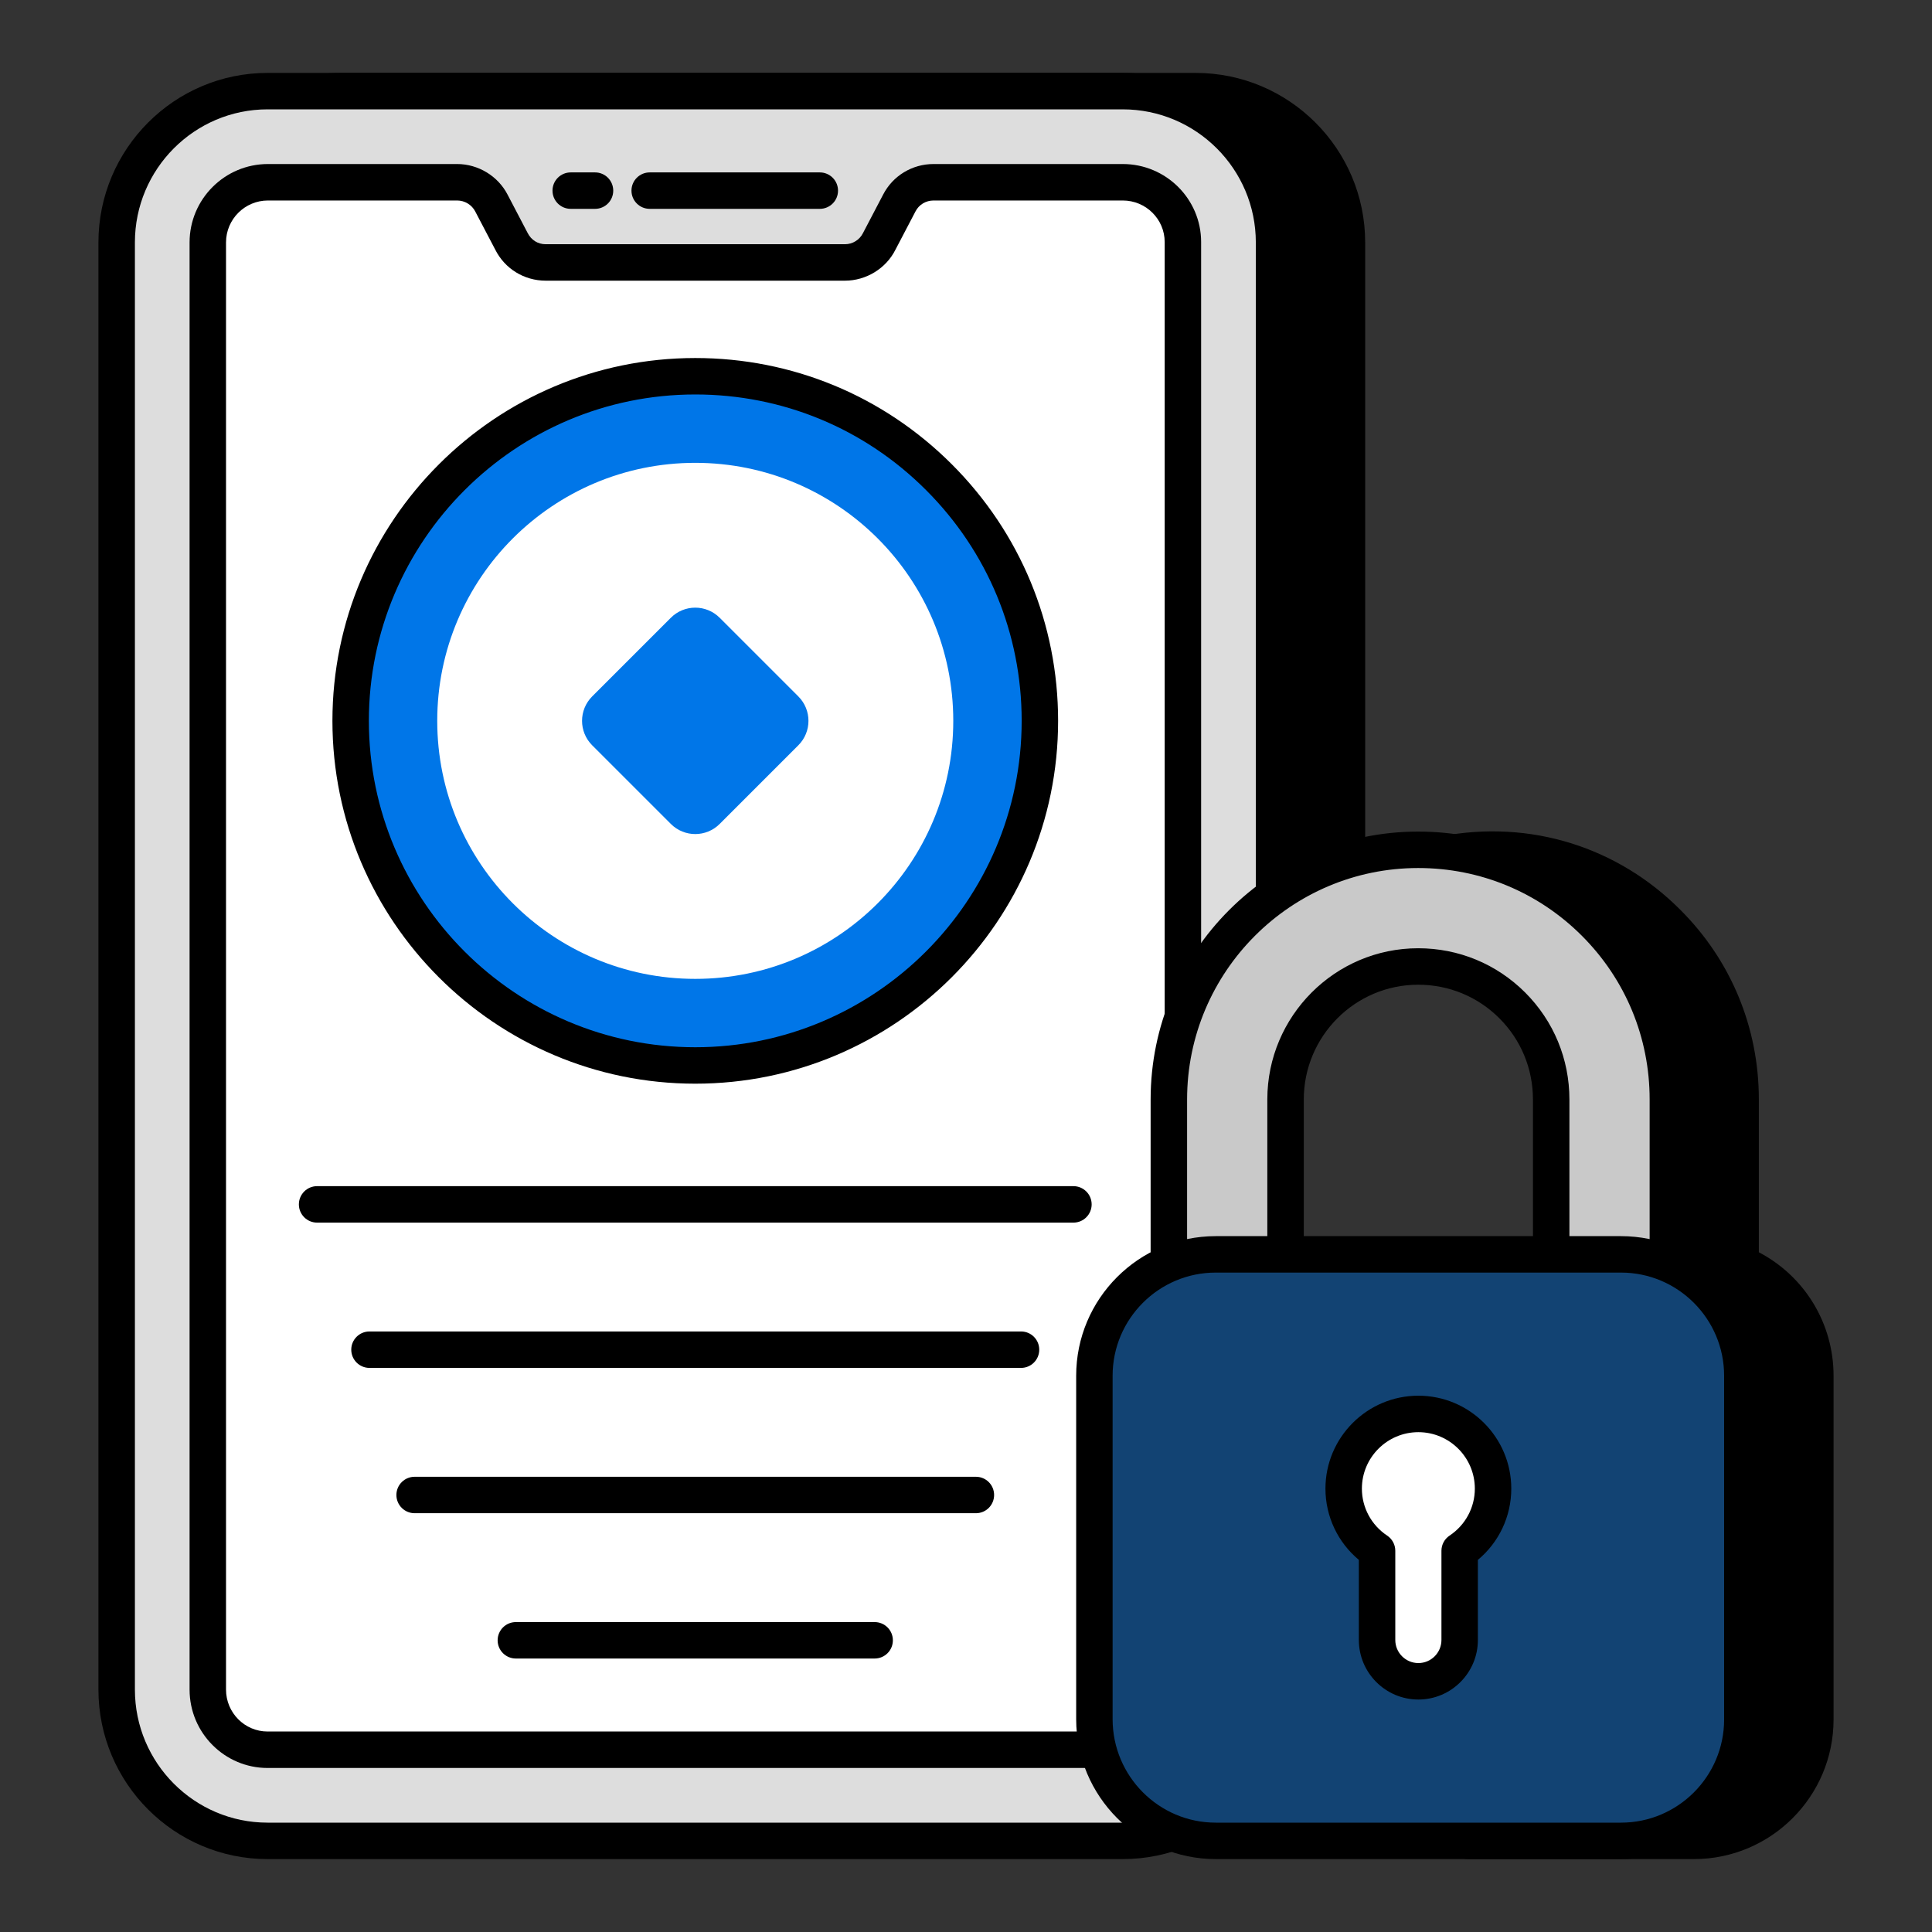
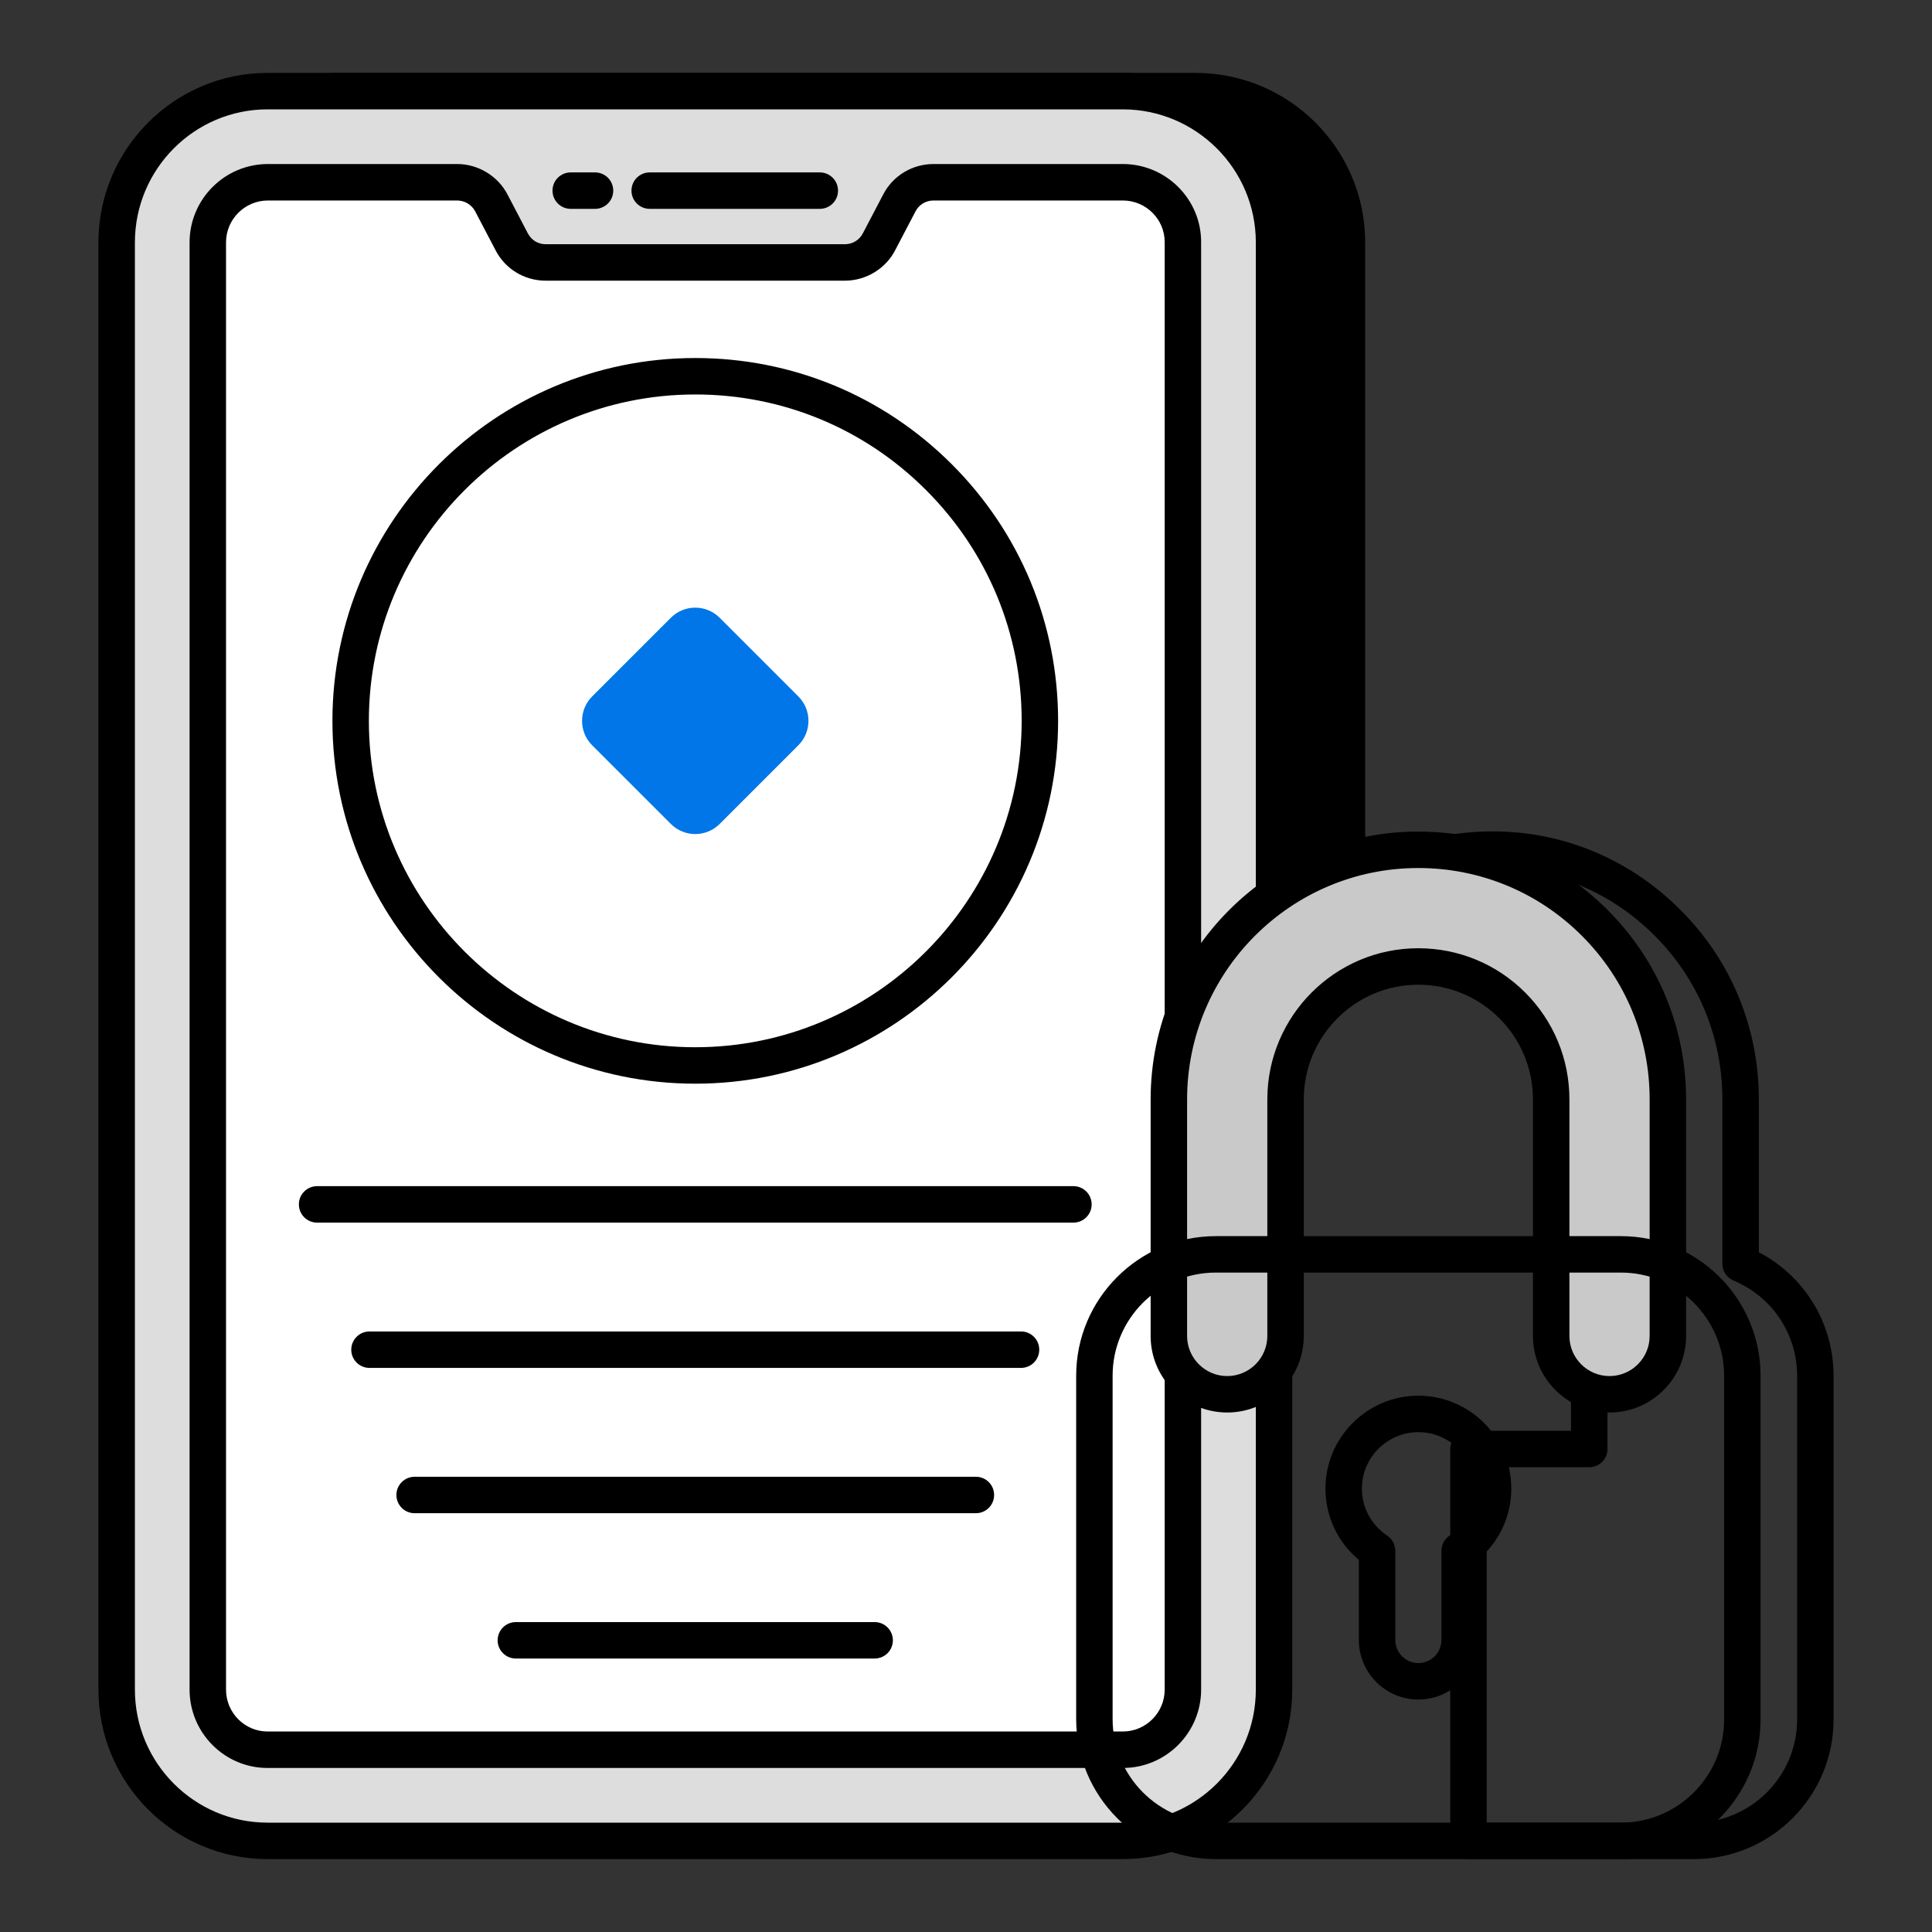
<svg xmlns="http://www.w3.org/2000/svg" width="80" height="80" viewBox="0 0 80 80" fill="none">
  <rect x="0" y="0" width="80" height="80" fill="#333333" stroke="none" />
  <g clip-path="url(#clip0_347_9396)">
-     <path d="M72.075 52.332V45.524C72.075 42.762 71.003 40.166 69.056 38.219C67.109 36.256 64.513 35.185 61.735 35.185C61.066 35.185 60.413 35.254 59.778 35.377H60.807V38.679H62.505V40.755H65.807V60H60.807V76.226H70.143C72.905 76.226 75.169 73.977 75.169 71.2V56.966C75.169 54.883 73.886 53.087 72.075 52.332Z" fill="black" />
    <path d="M70.143 76.981H60.808C60.39 76.981 60.053 76.644 60.053 76.226V60C60.053 59.583 60.39 59.245 60.808 59.245H65.052V41.509H62.506C62.089 41.509 61.751 41.172 61.751 40.755V39.434H60.808C60.39 39.434 60.053 39.096 60.053 38.679V36.132H59.779C59.389 36.132 59.065 35.837 59.028 35.45C58.99 35.063 59.253 34.71 59.635 34.637C63.391 33.906 67.027 35.102 69.592 37.687C71.68 39.774 72.83 42.558 72.83 45.524V51.853C74.726 52.846 75.924 54.8 75.924 56.966V71.2C75.924 74.388 73.33 76.981 70.143 76.981ZM61.562 75.472H70.143C72.498 75.472 74.415 73.555 74.415 71.2V56.966C74.415 55.239 73.383 53.695 71.785 53.028C71.504 52.911 71.32 52.636 71.32 52.332V45.524C71.32 42.961 70.327 40.556 68.523 38.752C66.682 36.897 64.24 35.902 61.562 35.941V37.925H62.506C62.923 37.925 63.26 38.262 63.26 38.679V40H65.807C66.224 40 66.562 40.337 66.562 40.755V60C66.562 60.417 66.224 60.755 65.807 60.755H61.562V75.472ZM55.774 38.49V10.037C55.774 6.581 52.967 3.773 49.51 3.773H14.099C10.642 3.773 7.85 6.581 7.85 10.037V38.49H55.774Z" fill="black" />
    <path d="M55.774 39.245H7.849C7.432 39.245 7.095 38.908 7.095 38.491V10.038C7.095 6.168 10.237 3.019 14.098 3.019H49.51C53.38 3.019 56.529 6.168 56.529 10.038V38.491C56.529 38.908 56.191 39.245 55.774 39.245ZM8.604 37.736H55.019V10.038C55.019 7 52.548 4.528 49.51 4.528H14.098C11.069 4.528 8.604 7 8.604 10.038V37.736Z" fill="black" />
    <path d="M52.756 10.037V69.962C52.756 73.419 49.948 76.226 46.492 76.226H11.08C7.624 76.226 4.831 73.419 4.831 69.962V10.037C4.831 6.581 7.624 3.773 11.08 3.773H46.492C49.948 3.773 52.756 6.581 52.756 10.037Z" fill="#DDDDDD" />
    <path d="M46.491 76.981H11.079C7.218 76.981 4.076 73.833 4.076 69.963V10.038C4.076 6.168 7.218 3.019 11.079 3.019H46.491C50.361 3.019 53.51 6.168 53.51 10.038V69.963C53.51 73.833 50.361 76.981 46.491 76.981ZM11.079 4.528C8.05 4.528 5.586 7 5.586 10.038V69.963C5.586 73.001 8.05 75.472 11.079 75.472H46.491C49.529 75.472 52.001 73.001 52.001 69.963V10.038C52.001 7 49.529 4.528 46.491 4.528H11.079Z" fill="black" />
    <path d="M48.982 10.023V69.962C48.982 71.336 47.865 72.453 46.491 72.453H11.08C9.706 72.453 8.604 71.336 8.604 69.962V10.038C8.604 8.664 9.721 7.547 11.095 7.547H18.929C19.518 7.547 20.076 7.879 20.348 8.407L21.178 9.992C21.45 10.536 21.993 10.868 22.597 10.868H34.989C35.578 10.868 36.137 10.536 36.408 9.992L37.239 8.407C37.51 7.879 38.054 7.547 38.657 7.547H46.491C47.865 7.547 48.982 8.649 48.982 10.023Z" fill="white" />
    <path d="M46.491 73.208H11.079C9.299 73.208 7.85 71.752 7.85 69.962V10.038C7.85 8.248 9.305 6.792 11.095 6.792H18.929C19.802 6.792 20.623 7.291 21.019 8.062L21.846 9.642C21.996 9.942 22.274 10.113 22.597 10.113H34.989C35.302 10.113 35.594 9.933 35.733 9.654L36.569 8.057C36.97 7.279 37.771 6.792 38.657 6.792H46.491C48.281 6.792 49.736 8.241 49.736 10.022V69.962C49.736 71.752 48.281 73.208 46.491 73.208ZM11.095 8.302C10.137 8.302 9.359 9.08 9.359 10.038V69.962C9.359 70.92 10.131 71.698 11.079 71.698H46.491C47.449 71.698 48.227 70.92 48.227 69.962V10.022C48.227 9.074 47.449 8.302 46.491 8.302H38.657C38.338 8.302 38.052 8.474 37.909 8.753L37.077 10.342C36.69 11.114 35.868 11.622 34.989 11.622H22.597C21.703 11.622 20.9 11.127 20.503 10.329L19.679 8.757C19.536 8.479 19.243 8.302 18.929 8.302H11.095Z" fill="black" />
    <path d="M36.217 68.676H21.361C20.944 68.676 20.606 68.339 20.606 67.922C20.606 67.504 20.944 67.167 21.361 67.167H36.217C36.635 67.167 36.972 67.504 36.972 67.922C36.972 68.339 36.635 68.676 36.217 68.676ZM40.41 62.659H17.169C16.752 62.659 16.414 62.322 16.414 61.904C16.414 61.487 16.752 61.15 17.169 61.15H40.41C40.827 61.15 41.164 61.487 41.164 61.904C41.164 62.322 40.827 62.659 40.41 62.659ZM42.279 56.642H15.3C14.883 56.642 14.545 56.305 14.545 55.887C14.545 55.47 14.883 55.133 15.3 55.133H42.279C42.696 55.133 43.033 55.47 43.033 55.887C43.033 56.305 42.696 56.642 42.279 56.642ZM44.448 50.626H13.131C12.713 50.626 12.376 50.288 12.376 49.871C12.376 49.454 12.713 49.116 13.131 49.116H44.448C44.865 49.116 45.203 49.454 45.203 49.871C45.203 50.288 44.865 50.626 44.448 50.626ZM33.946 8.648H26.903C26.486 8.648 26.148 8.311 26.148 7.894C26.148 7.476 26.486 7.139 26.903 7.139H33.946C34.363 7.139 34.701 7.476 34.701 7.894C34.701 8.311 34.363 8.648 33.946 8.648ZM24.639 8.648H23.633C23.215 8.648 22.878 8.311 22.878 7.894C22.878 7.476 23.215 7.139 23.633 7.139H24.639C25.056 7.139 25.393 7.476 25.393 7.894C25.393 8.311 25.056 8.648 24.639 8.648Z" fill="black" />
-     <path d="M28.79 44.119C36.671 44.119 43.06 37.73 43.06 29.849C43.06 21.968 36.671 15.579 28.79 15.579C20.909 15.579 14.52 21.968 14.52 29.849C14.52 37.73 20.909 44.119 28.79 44.119Z" fill="#0076E8" />
    <path d="M28.79 44.873C20.506 44.873 13.765 38.133 13.765 29.849C13.765 21.565 20.505 14.825 28.789 14.825C32.802 14.825 36.575 16.387 39.413 19.225C42.251 22.062 43.813 25.835 43.814 29.848C43.814 38.133 37.074 44.873 28.79 44.873ZM28.79 16.334C28.79 16.334 28.791 16.334 28.79 16.334C21.338 16.334 15.274 22.397 15.274 29.849C15.275 37.301 21.338 43.364 28.79 43.364C36.242 43.364 42.305 37.301 42.305 29.848C42.305 26.238 40.898 22.844 38.345 20.292C35.794 17.739 32.4 16.334 28.79 16.334Z" fill="black" />
-     <path d="M28.789 40.533C34.69 40.533 39.473 35.749 39.473 29.849C39.473 23.949 34.69 19.165 28.789 19.165C22.889 19.165 18.105 23.949 18.105 29.849C18.105 35.749 22.889 40.533 28.789 40.533Z" fill="white" />
    <path d="M24.52 30.86C23.962 30.301 23.962 29.397 24.52 28.838L27.779 25.58C28.337 25.022 29.241 25.022 29.8 25.58L33.058 28.838C33.616 29.397 33.616 30.301 33.058 30.86L29.8 34.118C29.241 34.676 28.337 34.676 27.779 34.118L24.52 30.86Z" fill="#0076E8" />
    <path d="M66.647 57.734C65.312 57.734 64.231 56.653 64.231 55.319V45.527C64.231 44.054 63.659 42.67 62.62 41.631C61.58 40.592 60.197 40.02 58.724 40.02C55.695 40.02 53.232 42.49 53.232 45.527V55.319C53.232 56.653 52.151 57.734 50.816 57.734C49.482 57.734 48.4 56.653 48.4 55.319V45.527C48.4 39.826 53.031 35.188 58.724 35.188C61.487 35.188 64.084 36.263 66.036 38.215C67.987 40.167 69.062 42.763 69.062 45.527V55.319C69.062 56.653 67.981 57.734 66.647 57.734Z" fill="#C9C9C9" />
    <path d="M66.647 58.489C64.899 58.489 63.476 57.067 63.476 55.319V45.527C63.476 44.255 62.982 43.061 62.086 42.165C61.189 41.268 59.995 40.775 58.724 40.775C56.112 40.775 53.987 42.907 53.987 45.527V55.319C53.987 57.067 52.564 58.489 50.816 58.489C49.068 58.489 47.645 57.067 47.645 55.319V45.527C47.645 39.41 52.615 34.434 58.724 34.434C61.689 34.434 64.475 35.587 66.569 37.681C68.664 39.776 69.817 42.562 69.817 45.527V55.319C69.817 57.067 68.395 58.489 66.647 58.489ZM58.724 39.265C60.398 39.265 61.971 39.916 63.153 41.097C64.335 42.279 64.986 43.852 64.986 45.527V55.319C64.986 56.234 65.731 56.98 66.647 56.98C67.563 56.98 68.308 56.234 68.308 55.319V45.527C68.308 42.965 67.312 40.558 65.502 38.748C63.694 36.94 61.286 35.943 58.724 35.943C53.447 35.943 49.155 40.242 49.155 45.527V55.319C49.155 56.234 49.9 56.98 50.816 56.98C51.732 56.98 52.477 56.234 52.477 55.319V45.527C52.477 42.074 55.28 39.265 58.724 39.265Z" fill="black" />
-     <path d="M72.146 56.965V71.202C72.146 73.972 69.892 76.226 67.122 76.226H50.341C47.571 76.226 45.316 73.972 45.316 71.186V56.965C45.316 54.196 47.571 51.941 50.341 51.941H67.122C69.892 51.941 72.146 54.196 72.146 56.965Z" fill="#124373" />
    <path d="M67.122 76.981H50.341C47.154 76.981 44.562 74.382 44.562 71.186V56.966C44.562 53.779 47.154 51.186 50.341 51.186H67.122C70.309 51.186 72.901 53.779 72.901 56.966V71.201C72.901 74.388 70.309 76.981 67.122 76.981ZM50.341 52.695C47.986 52.695 46.071 54.611 46.071 56.966V71.186C46.071 73.549 47.986 75.472 50.341 75.472H67.122C69.476 75.472 71.392 73.556 71.392 71.201V56.966C71.392 54.611 69.476 52.695 67.122 52.695H50.341Z" fill="black" />
-     <path d="M61.824 61.642C61.824 62.711 61.276 63.659 60.441 64.214V67.908C60.441 68.85 59.68 69.619 58.731 69.619C57.782 69.619 57.021 68.85 57.021 67.908V64.214C56.185 63.659 55.638 62.711 55.638 61.642C55.638 59.938 57.027 58.548 58.731 58.548C60.435 58.548 61.824 59.938 61.824 61.642Z" fill="white" />
    <path d="M58.732 70.374C57.373 70.374 56.267 69.267 56.267 67.908V64.591C55.394 63.865 54.884 62.79 54.884 61.641C54.884 59.52 56.61 57.793 58.732 57.793C60.853 57.793 62.579 59.52 62.579 61.641C62.579 62.79 62.069 63.865 61.196 64.591V67.908C61.196 69.267 60.091 70.374 58.732 70.374ZM58.732 59.303C57.442 59.303 56.393 60.352 56.393 61.641C56.393 62.424 56.784 63.15 57.438 63.585C57.649 63.725 57.776 63.961 57.776 64.214V67.908C57.776 68.435 58.205 68.864 58.732 68.864C59.259 68.864 59.687 68.435 59.687 67.908V64.214C59.687 63.961 59.814 63.725 60.025 63.585C60.679 63.15 61.07 62.424 61.07 61.641C61.07 60.352 60.021 59.303 58.732 59.303Z" fill="black" />
  </g>
  <defs>
    <clipPath id="clip0_347_9396">
      <rect width="80" height="80" fill="white" />
    </clipPath>
  </defs>
</svg>